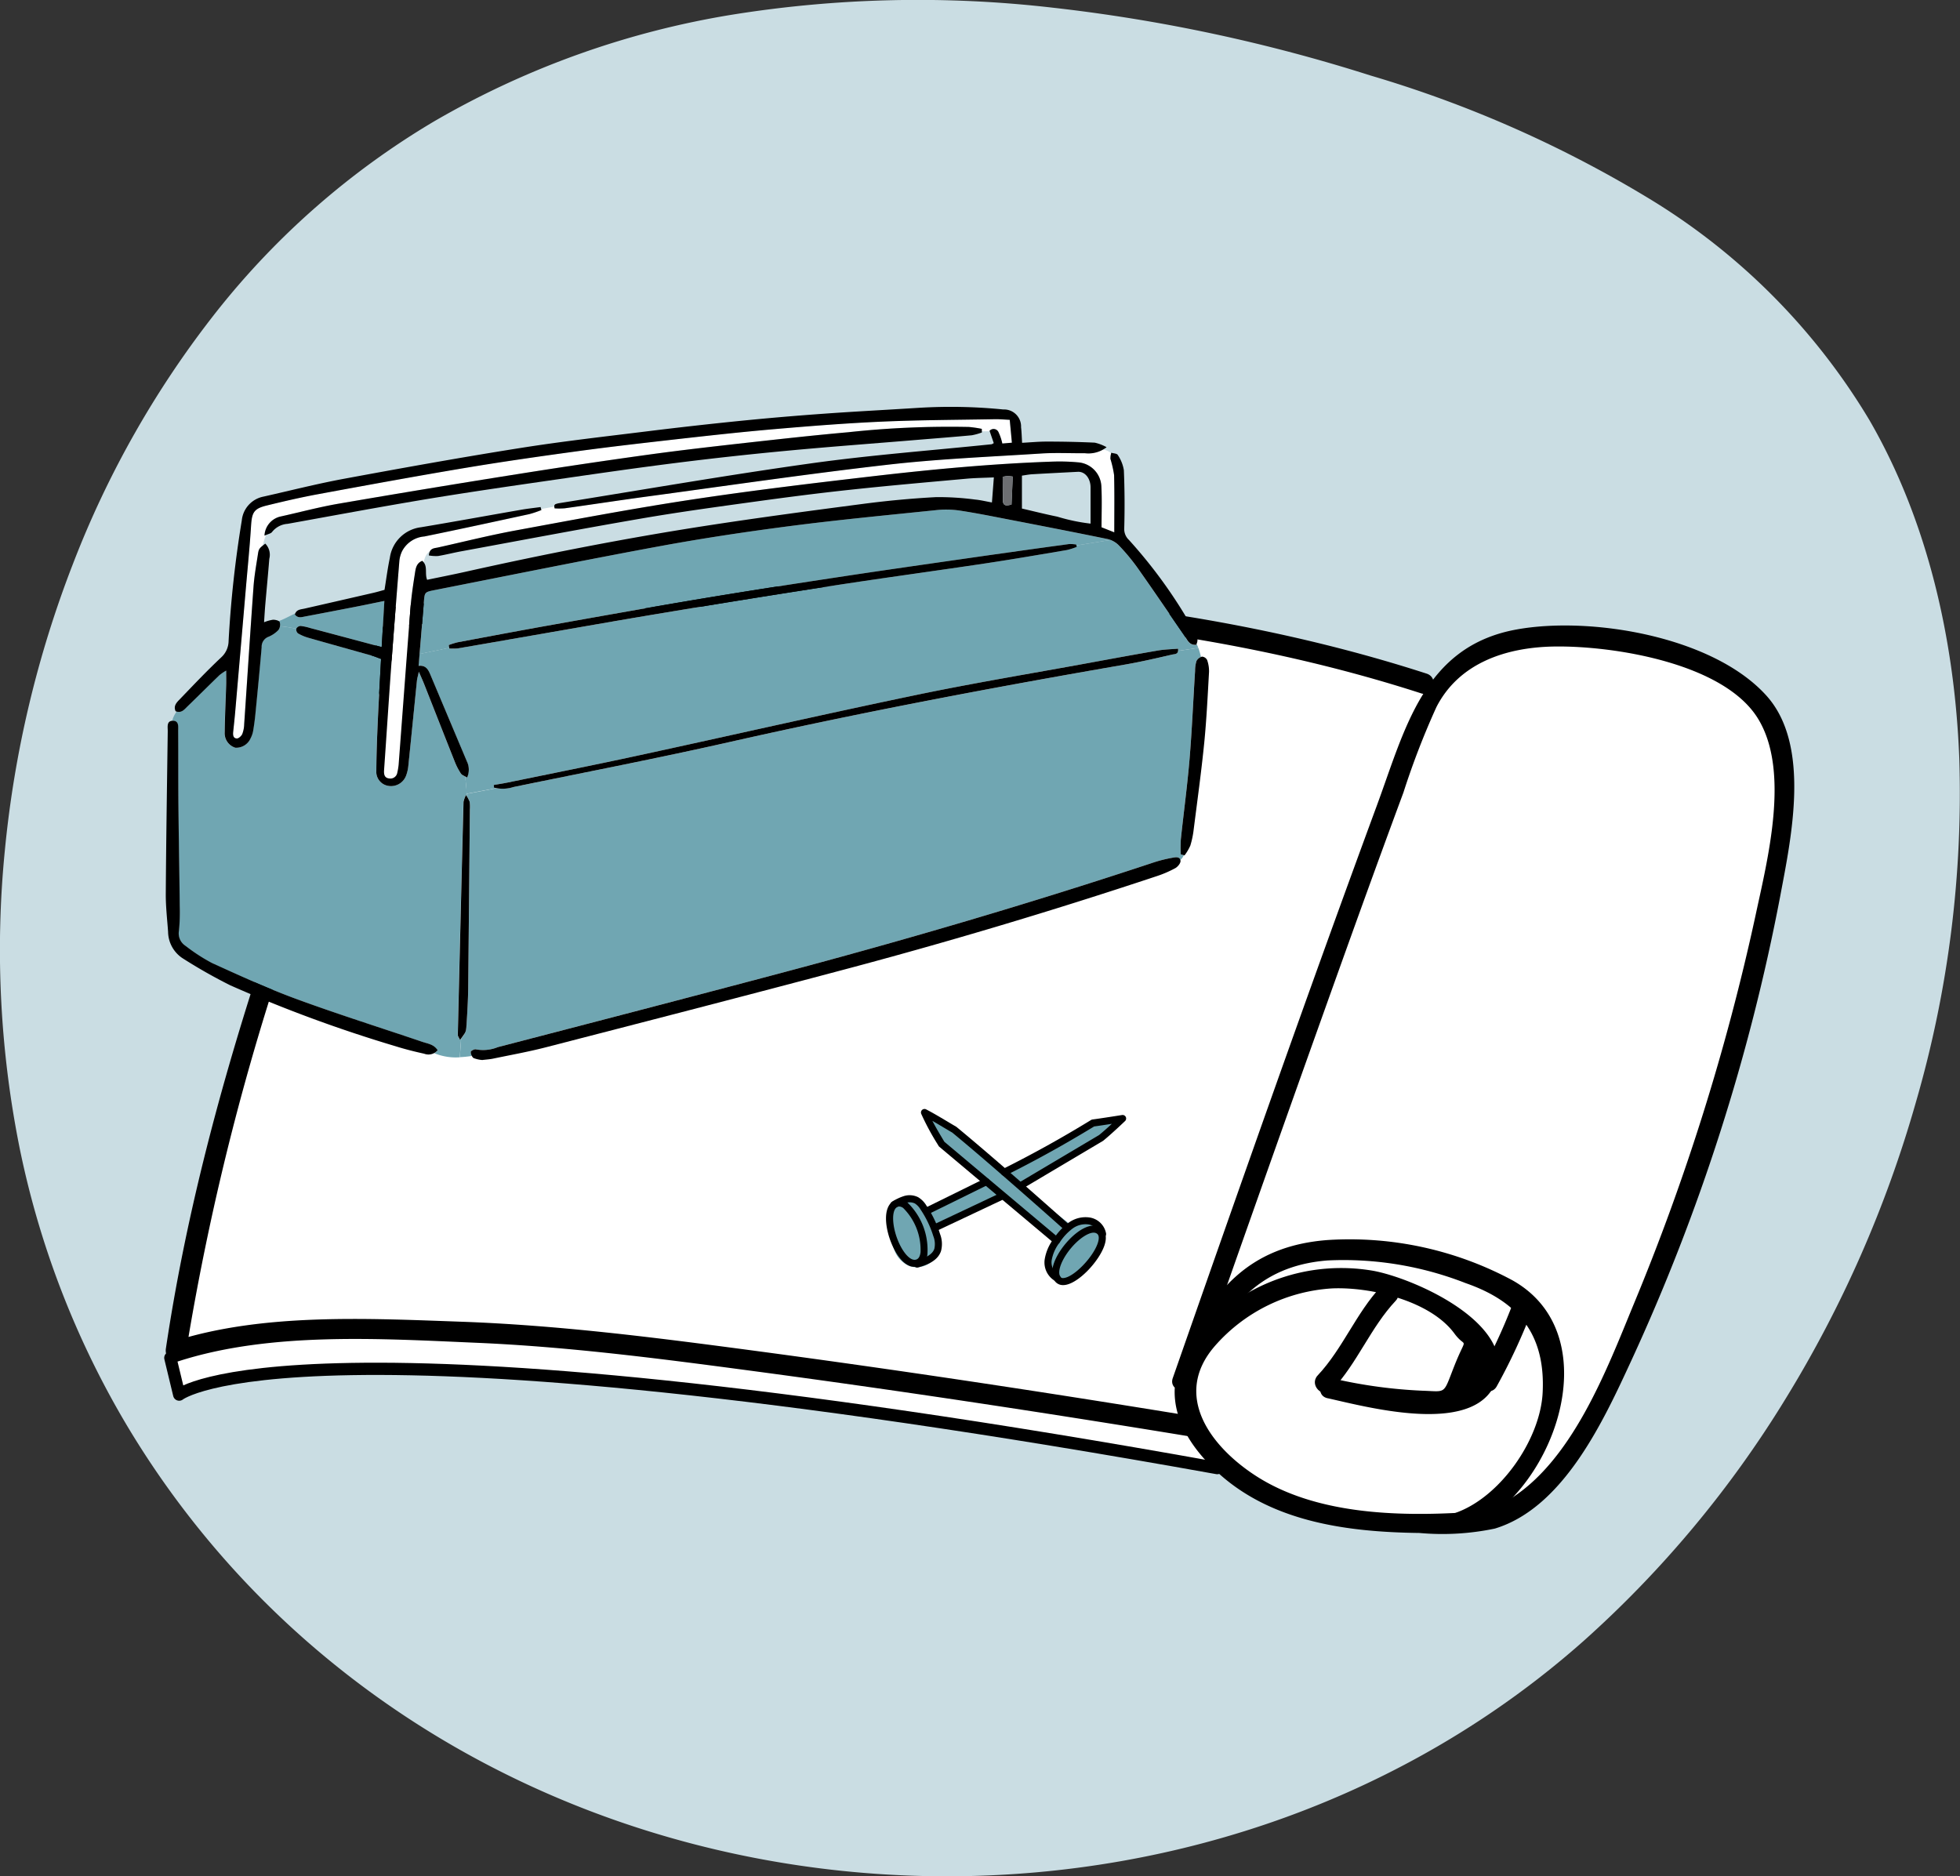
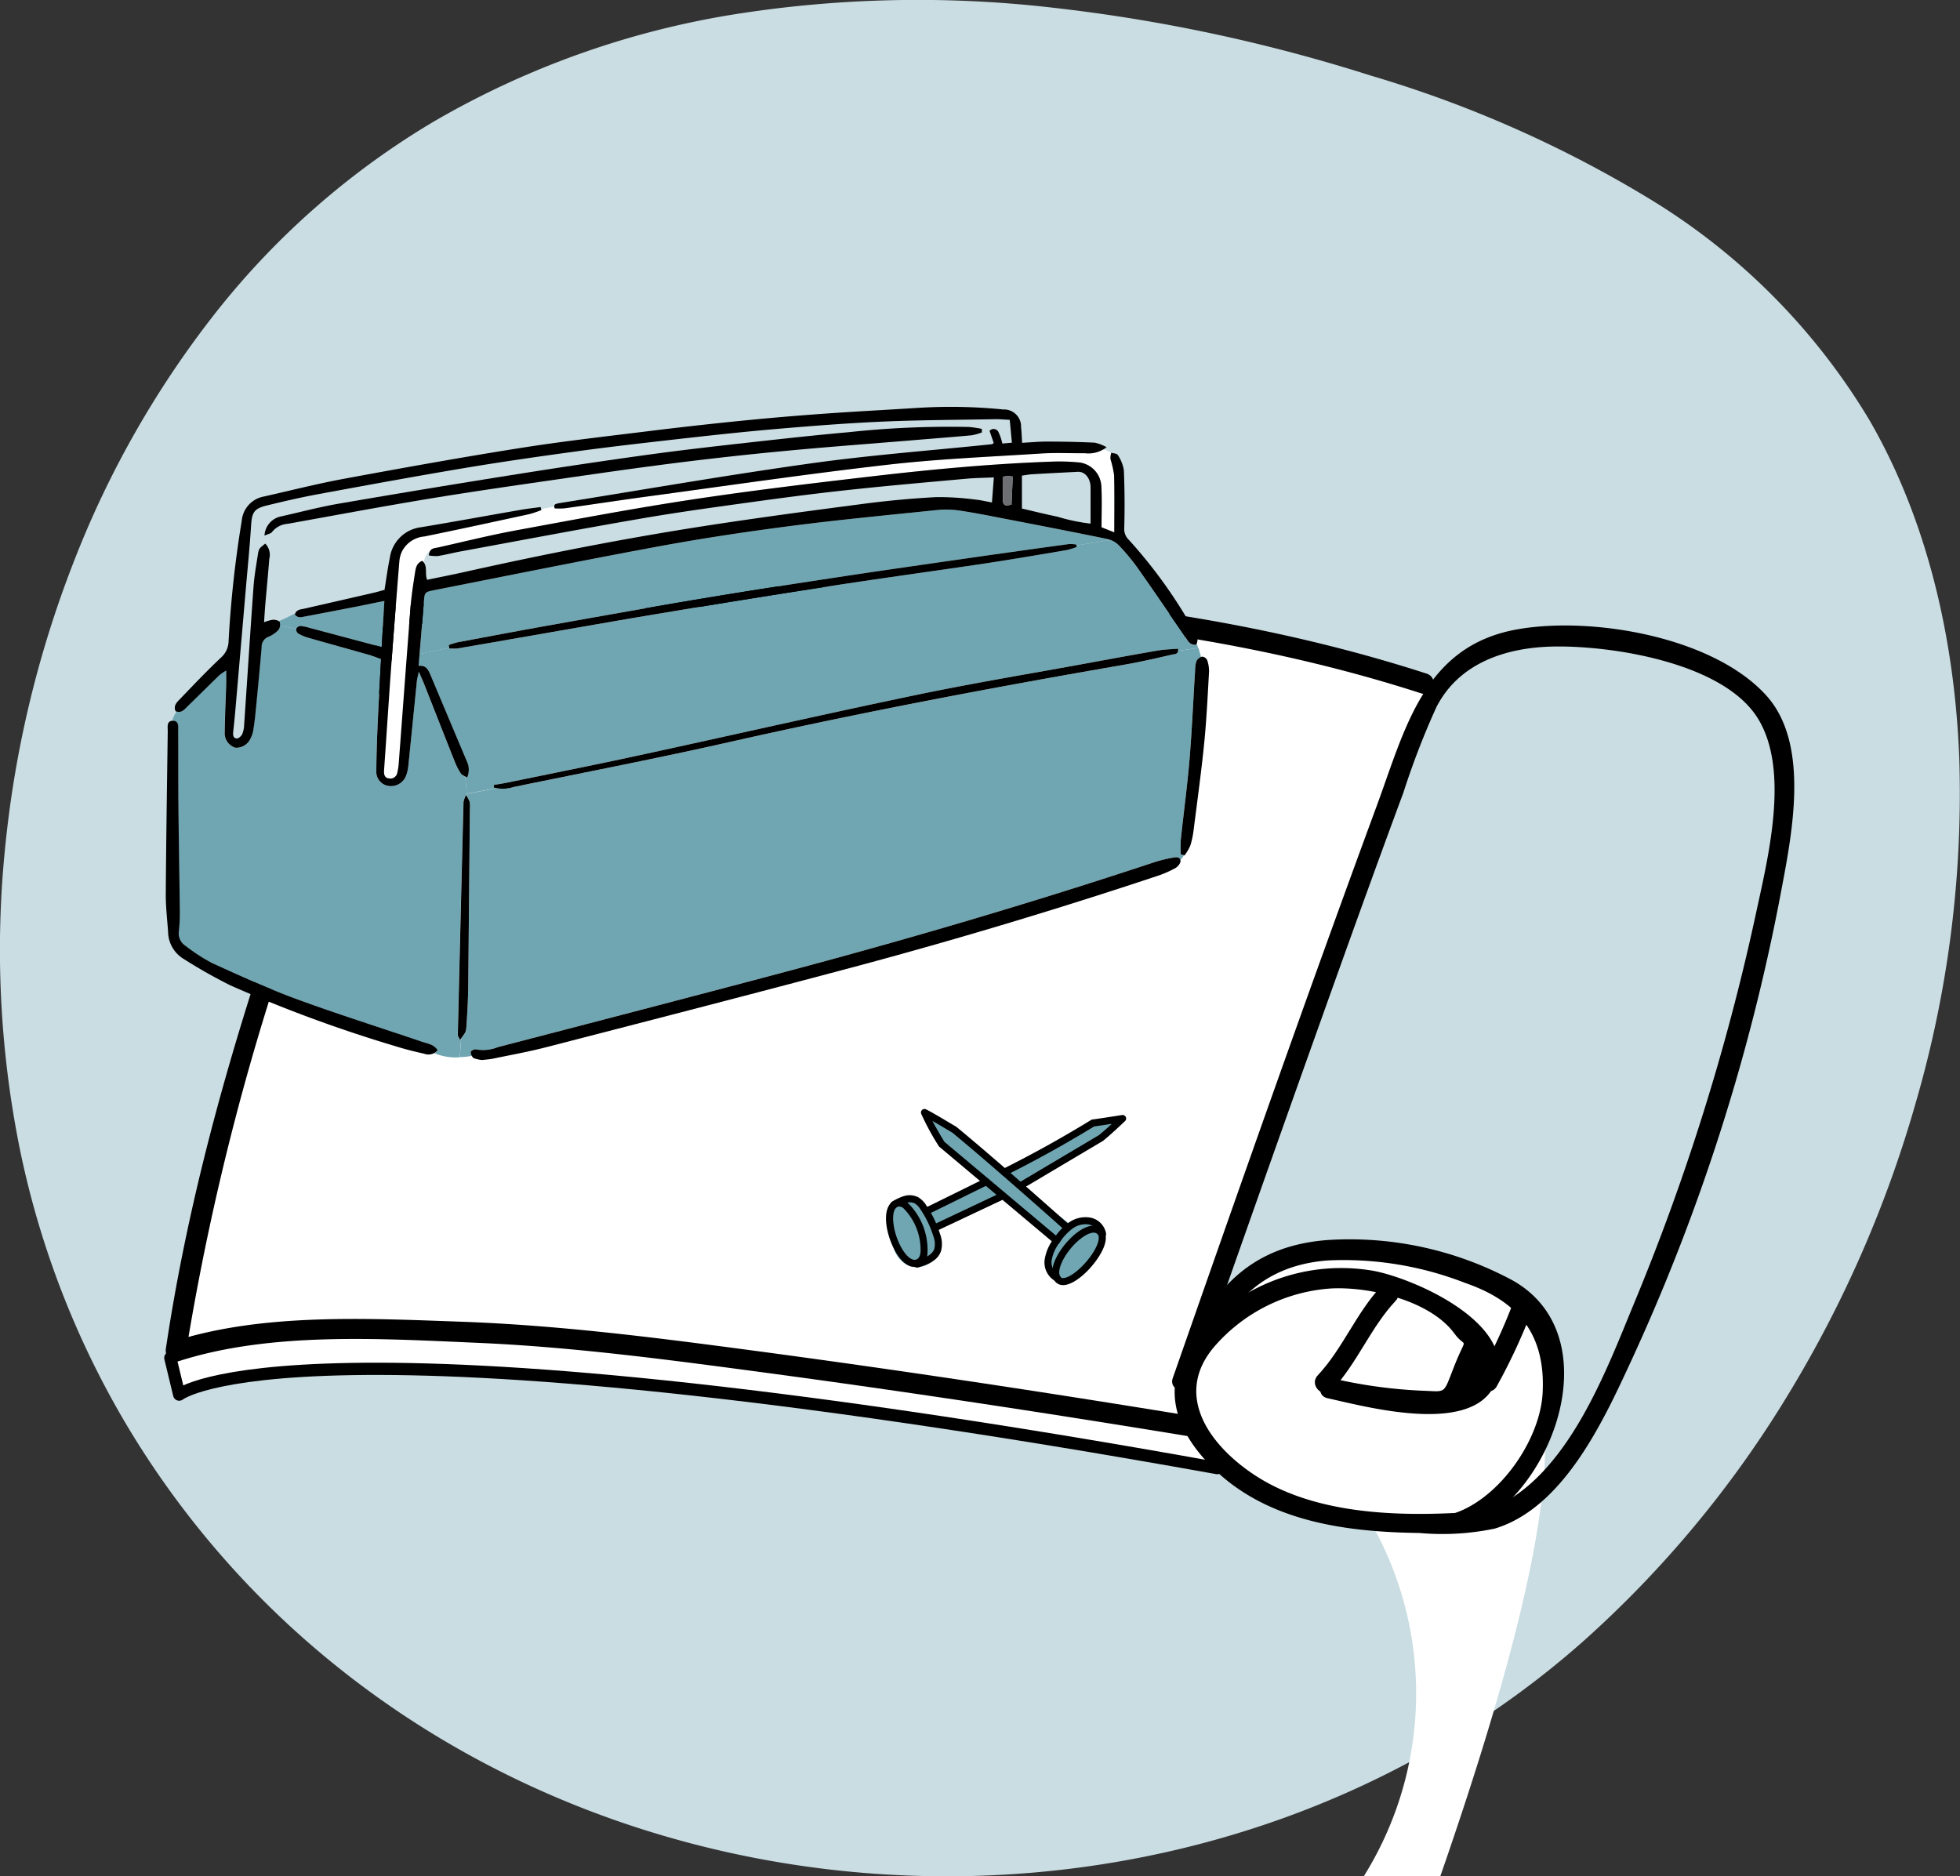
<svg xmlns="http://www.w3.org/2000/svg" width="160.006" height="153.183" viewBox="0 0 160.006 153.183">
  <rect x="0" y="0" width="160.006" height="153.183" fill="#333333" stroke="none" />
  <g id="step-photo-1" transform="translate(-60.238 -8026)">
    <g id="Group_89712" data-name="Group 89712" transform="translate(-181.317 7849.943)">
      <g id="Group_89671" data-name="Group 89671" transform="translate(241.555 176.057)">
        <path id="Path_259306" data-name="Path 259306" d="M401.5,237.931c-.378-9.675-2.594-19.388-7.334-27.576a52.9,52.9,0,0,0-17.778-17.96,96.312,96.312,0,0,0-22.944-10.171,135.293,135.293,0,0,0-25.968-5.542,95.858,95.858,0,0,0-26.047.557,71.113,71.113,0,0,0-24.455,8.738,64.756,64.756,0,0,0-17.7,15.466A79.177,79.177,0,0,0,247.507,222.1a87.929,87.929,0,0,0-5.562,23.447,82.2,82.2,0,0,0,1.246,24.4,72.727,72.727,0,0,0,8.769,22.56A73.557,73.557,0,0,0,267.1,310.481c29.147,25.066,74.872,25.1,103.711-.436A88.256,88.256,0,0,0,387.3,290.29a96.782,96.782,0,0,0,10.661-24.25A90.334,90.334,0,0,0,401.5,237.931Z" transform="translate(-241.555 -176.057)" fill="#cadde3" />
      </g>
    </g>
    <path id="Path_263039" data-name="Path 263039" d="M6817.143-9682.143l.723,3s9.255-7.571,84.745,6c.145-.144.723-.857.723-.857l-2.169-2.571-47.145-8.143h-33.55Z" transform="translate(-6743 17819)" fill="#fff" stroke="#000" stroke-linecap="round" stroke-linejoin="round" stroke-width="1" />
    <g id="Group_89721" data-name="Group 89721" transform="translate(-1344.789 7121.052)">
      <path id="Path_259373" data-name="Path 259373" d="M1813.627,1227.9a1.031,1.031,0,0,0,.079-.118,14.632,14.632,0,0,1,11.409-6.606,14.186,14.186,0,0,1,4.669.567l-.071.693c-1.724,1.748-3.457,5.527-5.181,7.276l.433.465a38.84,38.84,0,0,0,8.252,1.055,6.776,6.776,0,0,0,3.126-.488,3.027,3.027,0,0,0,1.315-1.236l.181.079a44.051,44.051,0,0,0,2.787-5.992l.37-.378c1.528,1.52,1.732,3.559,2.1,6.559.528,4.165-4.276,10.457-7.677,11.37-4.228.039-8.527.063-12.583-1.142-3.74-1.1-7.3-3.441-9.087-6.866a8.859,8.859,0,0,1-.417-.874,4.882,4.882,0,0,1-.425-2.7.123.123,0,0,1,.008-.031c.039-.1.157-.441.354-.992A6.335,6.335,0,0,1,1813.627,1227.9Z" transform="translate(-311.342 -211.879)" fill="#fff" />
      <path id="Path_259374" data-name="Path 259374" d="M1881.723,1230.386a2.1,2.1,0,0,1-.244,1.307,3.027,3.027,0,0,1-1.315,1.236,6.776,6.776,0,0,1-3.126.488,38.84,38.84,0,0,1-8.252-1.055l-.433-.465c1.724-1.748,3.457-5.528,5.181-7.276l.071-.693a14.7,14.7,0,0,1,7.331,4.913A3.363,3.363,0,0,1,1881.723,1230.386Z" transform="translate(-355.163 -214.069)" fill="#fff" />
      <path id="Path_259375" data-name="Path 259375" d="M1828.006,1212.433a14.632,14.632,0,0,0-11.409,6.606,1.042,1.042,0,0,1-.079.118c1.165-2.669,2.5-5.41,4.874-7.079,2.724-1.921,6.283-2.047,9.614-1.976,2.654.055,7.961,1.764,10.4,2.8a7.484,7.484,0,0,1,2.48,1.575l-.37.378a44.043,44.043,0,0,1-2.787,5.992l-.181-.079a2.1,2.1,0,0,0,.244-1.307,3.364,3.364,0,0,0-.787-1.543,14.7,14.7,0,0,0-7.331-4.913A14.183,14.183,0,0,0,1828.006,1212.433Z" transform="translate(-314.233 -203.14)" fill="#fff" />
      <path id="Path_259376" data-name="Path 259376" d="M1505.228,1024.52s-40.464-6.63-55.472-7.5-24.394.4-27.331,1.4c2.992-20.724,10.59-40.464,18.142-59.992,0,0,48.519-6.15,83.756,5.464l.787.622a9.168,9.168,0,0,0-.787,1.543c-3.937,9.842-17.008,47.079-19.339,53.74a4.034,4.034,0,0,0-.354.992.123.123,0,0,0-.008.032,4.883,4.883,0,0,0,.425,2.7,8.888,8.888,0,0,0,.417.874Z" transform="translate(-3.053 -3.14)" fill="#fff" />
-       <path id="Path_259377" data-name="Path 259377" d="M1814.834,1031.932c2.331-6.661,15.4-43.9,19.339-53.74a9.15,9.15,0,0,1,.787-1.543c5.512-8.638,23.213-2.78,26.575.953,3.543,3.937,2.362,15.748-6.3,40.945-9.063,26.378-15.173,25.969-18.252,25.992,3.4-.913,8.2-7.2,7.677-11.37-.37-3-.575-5.039-2.1-6.559a7.482,7.482,0,0,0-2.48-1.575c-2.441-1.031-7.748-2.74-10.4-2.8-3.331-.071-6.89.055-9.614,1.976-2.378,1.669-3.709,4.41-4.874,7.079A6.335,6.335,0,0,0,1814.834,1031.932Z" transform="translate(-312.903 -15.277)" fill="#fff" />
+       <path id="Path_259377" data-name="Path 259377" d="M1814.834,1031.932a9.15,9.15,0,0,1,.787-1.543c5.512-8.638,23.213-2.78,26.575.953,3.543,3.937,2.362,15.748-6.3,40.945-9.063,26.378-15.173,25.969-18.252,25.992,3.4-.913,8.2-7.2,7.677-11.37-.37-3-.575-5.039-2.1-6.559a7.482,7.482,0,0,0-2.48-1.575c-2.441-1.031-7.748-2.74-10.4-2.8-3.331-.071-6.89.055-9.614,1.976-2.378,1.669-3.709,4.41-4.874,7.079A6.335,6.335,0,0,0,1814.834,1031.932Z" transform="translate(-312.903 -15.277)" fill="#fff" />
      <g id="Group_89716" data-name="Group 89716" transform="translate(1418.558 952.822)">
        <path id="Path_259378" data-name="Path 259378" d="M1502.4,1020.574c-12.05-1.972-24.129-3.8-36.233-5.411-7.815-1.039-15.649-2.033-23.534-2.311-7.526-.265-16.181-.732-23.477,1.62l1.028,1.028a206.823,206.823,0,0,1,9.757-37.57c2.18-6.245,4.528-12.428,6.9-18.6,1.047-2.72-.089-3.142,2.548-3.423a260.092,260.092,0,0,1,45.409-.839c12.268.851,24.523,2.693,36.248,6.487,1.026.332,1.465-1.281.444-1.612-17.6-5.694-36.427-7.183-54.831-7.12a240.937,240.937,0,0,0-29.148,1.624.894.894,0,0,0-.806.614c-7.541,19.519-15.036,39.195-18.137,59.994-.087.584.359,1.244,1.028,1.028,7.541-2.431,16.583-1.842,24.357-1.508,7.438.319,14.836,1.277,22.21,2.259,11.955,1.592,23.886,3.4,35.789,5.351,1.052.172,1.505-1.438.444-1.612Z" transform="translate(-1418.558 -952.822)" />
      </g>
      <g id="Group_89717" data-name="Group 89717" transform="translate(1500.714 956.015)">
        <path id="Path_259379" data-name="Path 259379" d="M1821.737,1031.083c3.318.732,12.581,3.28,13.878-1.758,1.161-4.51-6.844-8.028-10.136-8.642a15.344,15.344,0,0,0-14.1,4.932c-3.355,3.807-2.518,7.709,1.02,11.181,4.463,4.378,10.866,5.214,16.84,5.29a20.879,20.879,0,0,0,6.159-.359c5.656-1.712,8.927-8.93,11.156-13.749a163.747,163.747,0,0,0,12.142-37.895c.886-4.729,2.531-12.306-1.135-16.364-4.366-4.834-14.347-6.5-20.408-5.391-7.549,1.375-9.079,8.106-11.389,14.372-5.722,15.518-11.2,31.13-16.66,46.741-.356,1.018,1.259,1.455,1.612.445q5.029-14.375,10.147-28.719c2.326-6.517,4.659-13.031,7.066-19.518a64.222,64.222,0,0,1,2.7-6.994c1.868-3.64,5.748-4.878,9.61-4.94,4.76-.076,13.82,1.325,16.629,5.868,2.676,4.327.757,11.634-.2,16.136a184.75,184.75,0,0,1-9.956,31.741c-2.181,5.295-5.04,12.909-10.319,16a7.34,7.34,0,0,1-3.475.951c-5.574.334-12.192.132-17.016-2.978-3.71-2.392-6.872-6.6-3.343-10.632a13.826,13.826,0,0,1,9.555-4.682c3.086-.133,7.991.977,9.981,3.683.991,1.347,1.045-.027-.034,2.716-.9,2.29-.6,2.017-2.54,1.955a39.941,39.941,0,0,1-7.339-1c-1.048-.231-1.5,1.38-.444,1.612Z" transform="translate(-1809.051 -968)" />
      </g>
      <g id="Group_89718" data-name="Group 89718" transform="translate(1512.365 1009.704)">
        <path id="Path_259380" data-name="Path 259380" d="M1865.842,1231.9c2.053-2.185,3.136-5.094,5.184-7.274.736-.784-.443-1.968-1.182-1.182-2.053,2.185-3.136,5.094-5.184,7.274-.736.784.443,1.968,1.182,1.182Z" transform="translate(-1864.427 -1223.185)" />
      </g>
      <g id="Group_89719" data-name="Group 89719" transform="translate(1501.284 1006.112)">
        <path id="Path_259381" data-name="Path 259381" d="M1813.282,1216.889c2.176-4.942,4.759-8.58,10.6-9.037a27.312,27.312,0,0,1,11.265,1.849c4.322,1.5,6.53,4.2,6.29,8.945-.193,3.825-3.451,8.526-7.107,9.812-1.008.354-.574,1.97.444,1.612,7.395-2.6,12.375-16.015,4.193-20.6a28.07,28.07,0,0,0-15.085-3.285c-6.471.49-9.56,4.22-12.045,9.866-.429.976,1.01,1.827,1.443.844Z" transform="translate(-1811.759 -1206.112)" />
      </g>
      <g id="Group_89720" data-name="Group 89720" transform="translate(1525.66 1010.928)">
        <path id="Path_259382" data-name="Path 259382" d="M1929.179,1236.2a47.956,47.956,0,0,0,2.876-6.186c.385-1.006-1.231-1.441-1.612-.444a44.9,44.9,0,0,1-2.707,5.787c-.523.941.92,1.785,1.443.844Z" transform="translate(-1927.623 -1229.003)" />
      </g>
    </g>
    <g id="Group_89731" data-name="Group 89731" transform="translate(-2218.962 4283.435)">
      <g id="Group_89722" data-name="Group 89722" transform="translate(2351.808 3833.66)">
        <path id="Path_259383" data-name="Path 259383" d="M2357.826,3847.113c-.563-.6-1.3-1.25-2.1-1.034a1.528,1.528,0,0,0-.987,1.1,4.074,4.074,0,0,0-.043,1.532,5.719,5.719,0,0,0,.394,1.738,2.226,2.226,0,0,0,1.232,1.229,1.912,1.912,0,0,0,2.159-.812,2.387,2.387,0,0,0,.018-2.373l5.361-2.39s4.229,3.214,4.446,3.4a2.231,2.231,0,0,0-.653,2.554,1.35,1.35,0,0,0,1.112.887,1.715,1.715,0,0,0,.948-.354,8.187,8.187,0,0,0,1.58-1.355,3.363,3.363,0,0,0,.85-1.445,1.569,1.569,0,0,0-.435-1.55,2.476,2.476,0,0,0-2.344-.028,42.907,42.907,0,0,1-3.765-3.2,57.091,57.091,0,0,0,7.245-4.356s.8-.98.564-.867l-2.183.036-6.866,4.1-4.087-3.254-2.3-1.27.913,2.381,3.612,2.977Z" transform="translate(-2354.65 -3839.394)" fill="#70a6b2" />
      </g>
      <g id="Group_89723" data-name="Group 89723" transform="translate(2351.533 3840.49)">
        <path id="Path_259384" data-name="Path 259384" d="M2353.858,3922.369c-.644,0-1.3-.617-1.8-1.727-.628-1.4-.81-3.15.091-3.655h0a1.014,1.014,0,0,1,1.1.1,5.361,5.361,0,0,1,1.666,4.166,1.155,1.155,0,0,1-.722,1.061A1.03,1.03,0,0,1,2353.858,3922.369Zm-1.248-4.928a.35.35,0,0,0-.177.049h0c-.485.271-.413,1.661.152,2.916.36.8.941,1.53,1.423,1.362.184-.064.3-.263.341-.591a4.82,4.82,0,0,0-1.417-3.615A.584.584,0,0,0,2352.61,3917.44Zm-.317-.2h0Z" transform="translate(-2351.533 -3916.866)" />
      </g>
      <g id="Group_89724" data-name="Group 89724" transform="translate(2351.873 3840.147)">
        <path id="Path_259385" data-name="Path 259385" d="M2357.581,3918.878a.288.288,0,0,1-.081-.564c.667-.2,1.309-.45,1.487-.97a1.743,1.743,0,0,0-.084-1.039,8.247,8.247,0,0,0-1.042-2.171,1.466,1.466,0,0,0-.466-.493,1.016,1.016,0,0,0-.75-.04,3.619,3.619,0,0,0-.824.4.288.288,0,0,1-.295-.494,4.057,4.057,0,0,1,.961-.462,1.569,1.569,0,0,1,1.184.089,2,2,0,0,1,.666.676,8.814,8.814,0,0,1,1.115,2.322,2.243,2.243,0,0,1,.079,1.4c-.263.767-1.053,1.1-1.869,1.335A.278.278,0,0,1,2357.581,3918.878Z" transform="translate(-2355.385 -3912.973)" />
      </g>
      <g id="Group_89725" data-name="Group 89725" transform="translate(2354.65 3838.762)">
        <path id="Path_259386" data-name="Path 259386" d="M2387.17,3900.183a.288.288,0,0,1-.127-.546l4.761-2.344a.288.288,0,1,1,.254.516l-4.761,2.344A.288.288,0,0,1,2387.17,3900.183Z" transform="translate(-2386.882 -3897.263)" />
      </g>
      <g id="Group_89726" data-name="Group 89726" transform="translate(2355.378 3839.936)">
        <path id="Path_259387" data-name="Path 259387" d="M2395.423,3913.669a.288.288,0,0,1-.123-.548l5.326-2.514a.288.288,0,0,1,.246.52l-5.326,2.514A.286.286,0,0,1,2395.423,3913.669Z" transform="translate(-2395.135 -3910.58)" />
      </g>
      <g id="Group_89727" data-name="Group 89727" transform="translate(2354.385 3833.105)">
        <path id="Path_259388" data-name="Path 259388" d="M2394.95,3844.142a.286.286,0,0,1-.185-.067l-9.384-7.886a.3.3,0,0,1-.062-.073l-.073-.122a20.626,20.626,0,0,1-1.34-2.487.288.288,0,0,1,.4-.369c.58.3,1.076.6,1.651.94.241.144.5.3.79.468a.27.27,0,0,1,.038.026c2.666,2.191,7.016,6.029,9.167,7.952a.288.288,0,1,1-.384.429c-2.142-1.915-6.47-5.734-9.13-7.921-.284-.166-.538-.317-.774-.458-.306-.183-.579-.345-.85-.5.278.537.588,1.055.929,1.625l.048.081,9.347,7.855a.288.288,0,0,1-.186.508Z" transform="translate(-2383.883 -3833.106)" />
      </g>
      <g id="Group_89728" data-name="Group 89728" transform="translate(2365.097 3842.625)">
        <path id="Path_259389" data-name="Path 259389" d="M2506.269,3945.932a.82.82,0,0,1-.756-.451h0c-.557-1.038.7-2.917,1.854-3.807.848-.656,1.61-.779,2.091-.334.225.208.438.615.175,1.376-.449,1.3-2.15,3.123-3.276,3.213C2506.327,3945.93,2506.3,3945.932,2506.269,3945.932Zm-.25-.722a.26.26,0,0,0,.292.145c.813-.065,2.372-1.65,2.778-2.827.073-.21.167-.59-.021-.765-.37-.342-1.125.194-1.348.366-1.151.891-2.025,2.475-1.7,3.081Z" transform="translate(-2505.377 -3941.076)" />
      </g>
      <g id="Group_89729" data-name="Group 89729" transform="translate(2364.476 3841.933)">
        <path id="Path_259390" data-name="Path 259390" d="M2499.364,3938.5a.289.289,0,0,1-.12-.026,1.745,1.745,0,0,1-.9-1.791,3.8,3.8,0,0,1,.773-1.742,4.9,4.9,0,0,1,1.174-1.247,2.342,2.342,0,0,1,1.75-.427,1.614,1.614,0,0,1,1.315,1.306.288.288,0,0,1-.571.078,1.046,1.046,0,0,0-.854-.819,1.776,1.776,0,0,0-1.313.335,4.4,4.4,0,0,0-1.031,1.106,3.291,3.291,0,0,0-.671,1.471,1.193,1.193,0,0,0,.565,1.206.288.288,0,0,1-.12.549Z" transform="translate(-2498.336 -3933.234)" />
      </g>
      <g id="Group_89730" data-name="Group 89730" transform="translate(2360.914 3833.597)">
        <path id="Path_259391" data-name="Path 259391" d="M2459.551,3844.725a.288.288,0,0,1-.147-.535l6.536-3.88c.3-.247.7-.6,1.04-.915-.51.08-1.107.169-1.445.214-2.417,1.472-4.7,2.739-7.191,3.986a.288.288,0,1,1-.258-.514c2.491-1.249,4.78-2.518,7.2-4a.3.3,0,0,1,.114-.04c.6-.076,2.4-.361,2.414-.364a.288.288,0,0,1,.244.492c-.045.043-1.114,1.063-1.775,1.6a.324.324,0,0,1-.034.024l-6.554,3.891A.286.286,0,0,1,2459.551,3844.725Z" transform="translate(-2457.927 -3838.678)" />
      </g>
    </g>
    <g id="Group_89767" data-name="Group 89767" transform="translate(-118.964 8050.388)">
      <path id="Path_259453" data-name="Path 259453" d="M267.678,13.316c-4.172.269-8.359.438-12.51.913-6.605.757-13.187,1.724-19.778,2.615-2.205.3-4.406.638-6.61.945a5.817,5.817,0,0,1-.827.006c-.01-.064-.018-.106-.023-.136l-1.078.194.023.086a8.653,8.653,0,0,1-.973.33c-2.86.62-5.719,1.242-8.585,1.828a2.254,2.254,0,0,0-1.817,1.207,2.379,2.379,0,0,0-.218.776q-.343,4.244-.658,8.49c-.207,2.863-.389,5.727-.591,8.59-.024.343.02.646.407.69a.57.57,0,0,0,.673-.479,4.939,4.939,0,0,0,.106-.631c.325-4.292.638-8.585.975-12.876.072-.911.21-1.819.352-2.723.062-.4.1-.852.6-1.055a.787.787,0,0,1,.116.121c.089-.383.225-.756.5-.878.139-.285.428-.283.669-.336,2.112-.471,4.214-1,6.341-1.392,4.8-.886,9.592-1.795,14.414-2.524,4.945-.748,9.915-1.34,14.883-1.916,4.851-.562,9.715-1.017,14.6-1.181a16.428,16.428,0,0,1,2.009.061,2.055,2.055,0,0,1,1.91,1.975c.057,1.094.013,2.193.013,3.328l1.04.412c0-1.631.023-3.153-.015-4.673a8.746,8.746,0,0,0-.3-1.324,1.351,1.351,0,0,1,.064-.462,1.236,1.236,0,0,0-.664-.3,2.661,2.661,0,0,1-1.481.292C270.06,13.3,268.865,13.24,267.678,13.316Z" transform="translate(-3.478 -0.683)" fill="#fff" />
-       <path id="Path_259454" data-name="Path 259454" d="M262.7,10.08c-.443-.02-.832-.059-1.22-.051-3.082.056-6.167.064-9.247.2-2.927.13-5.85.362-8.77.614-2.706.233-5.406.534-8.1.837-2.638.3-5.275.6-7.906.957-3.052.416-6.1.85-9.141,1.358-4.03.674-8.05,1.412-12.068,2.154-1.408.259-2.806.584-4.2.925-1.061.259-1.215.566-1.284,1.678-.108,1.705-.279,3.405-.425,5.108q-.432,5.019-.866,10.037c-.047.546-.108,1.093-.165,1.638-.028.259-.016.546.295.559.148.006.372-.2.444-.361a2.38,2.38,0,0,0,.156-.8c.256-3.744.493-7.491.763-11.234.064-.881.221-1.756.357-2.63a.862.862,0,0,1,.4-.722,7.023,7.023,0,0,1,.266-.868c-.042.017-.085.034-.13.055a1.678,1.678,0,0,1,1.331-1.564c1.577-.35,3.141-.771,4.73-1.044q7.346-1.264,14.707-2.43,5.24-.833,10.5-1.562c2.749-.379,5.508-.691,8.265-1,2.7-.3,5.4-.6,8.1-.839a76.916,76.916,0,0,1,9.874-.432,9.614,9.614,0,0,1,1.051.155l.008.2h.64l-.013-.036a.438.438,0,0,1,.737.119,4.315,4.315,0,0,1,.306.915l.781-.067C262.82,11.3,262.766,10.734,262.7,10.08Z" transform="translate(-1.073 -0.197)" fill="#fff" />
      <path id="Path_259455" data-name="Path 259455" d="M281.717,32.351l-1.654.244c-.037.284-.315.263-.47.3-1.247.287-2.495.578-3.754.8-10.845,1.877-21.655,3.915-32.394,6.343-5.856,1.324-11.753,2.462-17.635,3.673a3.339,3.339,0,0,1-1.413.1l-2.41.454c0,.072,0,.144.006.215a1.553,1.553,0,0,1,.237.431,3.188,3.188,0,0,1,.018.639q-.065,7.278-.136,14.555c-.012,1.007-.073,2.013-.136,3.018a1.435,1.435,0,0,1-.438,1.1l-.11,1.542a9.026,9.026,0,0,0,.973-.1.969.969,0,0,1-.08-.346c0-.064.3-.228.419-.192a3.173,3.173,0,0,0,1.789-.183c7.694-2,15.39-4,23.074-6.04,10.277-2.729,20.477-5.724,30.572-9.073a11.352,11.352,0,0,1,1.416-.346c.243-.047.581-.1.654.185a1.018,1.018,0,0,0,.285-.394l-.252-.077a11.689,11.689,0,0,1,.006-1.211c.231-2.183.529-4.361.712-6.548.2-2.4.3-4.809.453-7.215a2.644,2.644,0,0,1,.114-.807.69.69,0,0,1,.366-.326A5.012,5.012,0,0,0,281.717,32.351Z" transform="translate(-4.687 -3.844)" fill="#70a6b2" />
      <path id="Path_259456" data-name="Path 259456" d="M223.56,42.036l-.02-.215c.371-.064.744-.12,1.112-.195,3.522-.725,7.05-1.426,10.564-2.186,7.6-1.644,15.171-3.377,22.778-4.961,4.743-.989,9.528-1.776,14.294-2.651,1.829-.336,3.657-.674,5.489-.987.535-.091,1.083-.1,1.623-.147a.641.641,0,0,1,0,.182l1.654-.244c-.042-.113-.087-.224-.139-.333a.77.77,0,0,1-.038.081c-.564.055-.716-.393-.946-.726-1.284-1.857-2.549-3.728-3.853-5.571a16.384,16.384,0,0,0-1.524-1.827,1.878,1.878,0,0,0-.674-.436l-2.778.45.023.116a5.673,5.673,0,0,1-.8.255c-2.224.375-4.447.76-6.677,1.094-4.07.61-8.15,1.16-12.217,1.785q-7.049,1.084-14.084,2.261c-3.729.617-7.451,1.281-11.174,1.925-1.862.322-3.723.652-5.586.967a4.223,4.223,0,0,1-.683.005l-.009-.052-2.425.5q-.04.478-.08.964c.584-.067.783.3.955.708q1.491,3.544,2.984,7.086a1.544,1.544,0,0,1,.021,1.324c-.054-.033-.11-.064-.166-.091a9.806,9.806,0,0,1,.136,1.422l2.41-.454A1.585,1.585,0,0,1,223.56,42.036Z" transform="translate(-4.029 -2.123)" fill="#70a6b2" />
      <path id="Path_259457" data-name="Path 259457" d="M219.88,29.914a6.183,6.183,0,0,1,.73-.228c2.605-.488,5.21-.98,7.819-1.444,4.02-.716,8.04-1.437,12.068-2.11,3.7-.617,7.4-1.191,11.108-1.753,3.586-.545,7.177-1.055,10.768-1.571q4.072-.585,8.151-1.14a2.761,2.761,0,0,1,.583.041l.016.075,2.778-.45a1.708,1.708,0,0,0-.251-.074c-2.657-.546-5.321-1.063-7.985-1.578-1.377-.266-2.753-.546-4.139-.753a7.7,7.7,0,0,0-1.918-.023c-3.946.407-7.9.781-11.829,1.29-3.568.462-7.131.995-10.668,1.647-6.146,1.133-12.27,2.38-18.4,3.587-.812.16-.8.181-.865,1-.111,1.391-.228,2.784-.348,4.217l2.425-.5Z" transform="translate(-4.044 -1.64)" fill="#70a6b2" />
      <path id="Path_259458" data-name="Path 259458" d="M217.268,42.493a.874.874,0,0,1-.344-.24,5.158,5.158,0,0,1-.5-.97c-.835-2.1-1.657-4.2-2.486-6.3-.11-.279-.236-.552-.443-1.036-.083.379-.139.554-.156.733-.235,2.308-.461,4.618-.7,6.925a3.118,3.118,0,0,1-.177.8,1.314,1.314,0,0,1-1.538.846,1.163,1.163,0,0,1-.9-1.226c.008-1.313.057-2.625.115-3.937.076-1.707.177-3.412.272-5.184-.259-.094-.5-.2-.755-.27-1.73-.49-3.465-.969-5.194-1.463a3.62,3.62,0,0,1-.834-.356.423.423,0,0,1-.14-.368,9.827,9.827,0,0,0-1.339-.214.588.588,0,0,1-.122.308,2.375,2.375,0,0,1-.824.563.862.862,0,0,0-.55.849c-.156,1.825-.334,3.648-.512,5.471q-.067.684-.183,1.361a2.081,2.081,0,0,1-.207.6,1.287,1.287,0,0,1-1.242.772,1.231,1.231,0,0,1-.871-1.252c.012-1.282.079-2.564.119-3.845.011-.364,0-.73,0-1.2a4.091,4.091,0,0,0-.543.368c-.878.848-1.743,1.711-2.62,2.562-.236.228-.454.53-.871.419a2.194,2.194,0,0,0-.364.75c.014,0,.028,0,.044,0,.521-.008.438.5.441.845.015,2.014,0,4.029.019,6.042.026,2.746.079,5.491.108,8.237a15.5,15.5,0,0,1-.064,2.011,1.213,1.213,0,0,0,.549,1.251,14.756,14.756,0,0,0,2.143,1.39c2.272,1.033,4.547,2.077,6.887,2.937,3.4,1.248,6.858,2.337,10.288,3.5.438.149.95.2,1.252.686a.89.89,0,0,1-.272.233,4.582,4.582,0,0,0,2.085.336l.11-1.542-.1.127c-.091-.2-.182-.306-.179-.409q.223-9.517.466-19.034a2.421,2.421,0,0,1,.2-.543c.023.041.046.077.068.111A10.435,10.435,0,0,0,217.268,42.493Z" transform="translate(-0.103 -3.497)" fill="#70a6b2" />
      <path id="Path_259459" data-name="Path 259459" d="M205.193,30.029a.429.429,0,0,1,.343-.224,4.3,4.3,0,0,1,.8.173c1.884.5,3.767,1.007,5.827,1.557.076-1.3.145-2.47.22-3.767-.884.18-1.649.341-2.417.49q-2.019.394-4.042.776c-.289.054-.6.168-.848-.161a.672.672,0,0,1,.034-.085c-.451.2-.9.466-1.354.625a.168.168,0,0,1,.074.079.734.734,0,0,1,.023.336,9.827,9.827,0,0,1,1.34.214Z" transform="translate(-1.8 -3.095)" fill="#70a6b2" />
      <path id="Path_259460" data-name="Path 259460" d="M212.418,29.174c.076-1.3.145-2.47.22-3.767-.884.18-1.649.341-2.417.49q-2.019.394-4.042.776c-.289.054-.6.168-.848-.161.12-.414.476-.408.79-.479q2.809-.64,5.616-1.287c.3-.069.587-.156.913-.244.141-.865.251-1.738.433-2.6a2.922,2.922,0,0,1,2.544-2.511c2.707-.452,5.406-.947,8.109-1.416.549-.1,1.1-.156,1.656-.233l.065.244a8.653,8.653,0,0,1-.973.33c-2.86.62-5.719,1.242-8.585,1.828a2.254,2.254,0,0,0-1.817,1.207,2.379,2.379,0,0,0-.218.776q-.343,4.244-.658,8.49c-.207,2.863-.389,5.727-.591,8.59-.024.343.02.646.407.69a.571.571,0,0,0,.673-.479,4.939,4.939,0,0,0,.106-.631c.325-4.292.638-8.585.975-12.876.072-.911.21-1.819.352-2.723.062-.4.1-.852.6-1.055.493.412.182,1,.4,1.549,1.035-.217,2.07-.419,3.1-.649,6.458-1.443,12.95-2.72,19.488-3.735,4.34-.674,8.695-1.252,13.049-1.821,1.965-.257,3.945-.441,5.924-.546a22.934,22.934,0,0,1,3.185.2c.42.037.834.142,1.363.236.051-.664.1-1.288.157-2.046-.788.036-1.505.042-2.217.106-3.161.286-6.324.56-9.479.9-2.579.275-5.151.607-7.72.961-3.142.434-6.288.859-9.412,1.4-4.9.842-9.781,1.772-14.668,2.67-.63.115-1.251.278-1.882.382a3.289,3.289,0,0,1-.747-.048c.05-.607.437-.581.746-.649,2.112-.471,4.214-1,6.341-1.392,4.8-.886,9.592-1.795,14.414-2.524,4.945-.748,9.915-1.34,14.883-1.916,4.851-.562,9.715-1.017,14.6-1.181a16.428,16.428,0,0,1,2.009.061,2.055,2.055,0,0,1,1.91,1.975c.057,1.094.013,2.193.013,3.328l1.04.412c0-1.631.023-3.153-.015-4.674a8.755,8.755,0,0,0-.3-1.324,1.586,1.586,0,0,1,.071-.5c.182.056.46.058.526.177a3.1,3.1,0,0,1,.5,1.247c.067,1.582.074,3.168.031,4.751a1.21,1.21,0,0,0,.386.946A40.02,40.02,0,0,1,278.66,27.7c.209.372.524.765.251,1.285-.564.055-.716-.393-.946-.726-1.284-1.857-2.549-3.728-3.853-5.571a16.378,16.378,0,0,0-1.524-1.827,1.879,1.879,0,0,0-.924-.51c-2.657-.546-5.321-1.063-7.985-1.578-1.377-.266-2.753-.546-4.139-.753A7.7,7.7,0,0,0,257.622,18c-3.946.407-7.9.781-11.829,1.29-3.568.462-7.131.995-10.668,1.647-6.146,1.133-12.27,2.38-18.4,3.587-.812.16-.8.181-.865,1-.136,1.7-.281,3.4-.428,5.181.584-.067.783.3.955.708q1.491,3.544,2.984,7.086a1.544,1.544,0,0,1,.021,1.324c-.2-.122-.412-.187-.51-.331a5.158,5.158,0,0,1-.5-.97c-.835-2.1-1.657-4.2-2.486-6.3-.11-.279-.236-.552-.443-1.036-.083.379-.139.554-.156.733-.235,2.308-.461,4.618-.7,6.925a3.118,3.118,0,0,1-.177.8,1.314,1.314,0,0,1-1.538.846,1.163,1.163,0,0,1-.9-1.226c.008-1.313.057-2.625.115-3.937.076-1.707.177-3.412.272-5.184-.259-.094-.5-.2-.755-.27-1.73-.49-3.465-.969-5.194-1.463a3.62,3.62,0,0,1-.834-.356.418.418,0,0,1-.137-.382.429.429,0,0,1,.343-.224,4.3,4.3,0,0,1,.8.173C208.475,28.119,210.358,28.623,212.418,29.174Zm52.268-11.31c1.047.243,1.96.474,2.882.66a15.352,15.352,0,0,0,2.721.571c0-1.016,0-1.955,0-2.895a2.131,2.131,0,0,0-.013-.274c-.086-.651-.507-1.088-1.028-1.061-1.245.064-2.49.127-3.735.2-.29.018-.579.078-.827.112Zm-1.57-2.589c0,.225,0,.431,0,.637,0,.422,0,.843.012,1.265.011.515.308.464.706.361.035-.778.069-1.516.1-2.284a3.494,3.494,0,0,0-.422-.044A3.087,3.087,0,0,0,263.117,15.274Z" transform="translate(-2.058 -0.734)" />
      <path id="Path_259461" data-name="Path 259461" d="M201,19.993a1.3,1.3,0,0,1,.33,1.238c-.1,1.247-.219,2.493-.328,3.74-.038.452-.065.905-.1,1.442a3.188,3.188,0,0,1,.739-.207c.187,0,.5.074.538.192a.745.745,0,0,1-.1.643,2.375,2.375,0,0,1-.824.563.862.862,0,0,0-.55.849c-.156,1.825-.334,3.648-.512,5.471q-.067.684-.183,1.361a2.081,2.081,0,0,1-.207.6,1.287,1.287,0,0,1-1.242.772,1.231,1.231,0,0,1-.871-1.252c.012-1.282.079-2.564.119-3.845.011-.364,0-.73,0-1.2a4.173,4.173,0,0,0-.543.368c-.878.848-1.743,1.711-2.62,2.562-.253.245-.486.574-.964.389-.21-.459.116-.748.376-1.017,1.1-1.144,2.195-2.3,3.349-3.385a1.839,1.839,0,0,0,.6-1.34,90.127,90.127,0,0,1,1.076-9.826,2.2,2.2,0,0,1,1.774-1.956c2.2-.494,4.389-1.053,6.605-1.462,4.767-.882,9.54-1.742,14.327-2.5,3.434-.546,6.892-.935,10.343-1.362q3.77-.467,7.55-.849,3.463-.348,6.934-.595c2.589-.187,5.181-.317,7.771-.482a43.007,43.007,0,0,1,6.862.137,1.39,1.39,0,0,1,1.451,1.451c.047.387.054.779.085,1.27.685-.036,1.346-.1,2.008-.1,1.309,0,2.618.027,3.925.088a3.62,3.62,0,0,1,.965.371,2.408,2.408,0,0,1-1.764.493c-1.191.008-2.385-.054-3.572.022-4.172.269-8.359.438-12.51.913-6.605.757-13.187,1.724-19.778,2.615-2.205.3-4.406.638-6.61.945a5.817,5.817,0,0,1-.827.006,1.275,1.275,0,0,1-.03-.208.207.207,0,0,1,.038-.083.152.152,0,0,1,.067-.055,1.689,1.689,0,0,1,.262-.073c6.866-1.1,13.718-2.294,20.6-3.256,4.891-.684,9.827-1.051,14.742-1.56a.917.917,0,0,0,.17-.094l-.343-1a.438.438,0,0,1,.737.119,4.314,4.314,0,0,1,.306.915l.781-.067c-.06-.643-.114-1.213-.176-1.867-.443-.02-.832-.059-1.22-.051-3.082.056-6.167.064-9.247.2-2.927.13-5.85.362-8.77.614-2.706.233-5.406.534-8.1.837-2.638.3-5.275.6-7.906.957-3.052.416-6.1.85-9.141,1.358-4.03.674-8.05,1.412-12.068,2.154-1.408.259-2.806.584-4.2.925-1.061.259-1.215.566-1.284,1.678-.108,1.705-.279,3.405-.425,5.108q-.432,5.019-.866,10.037c-.047.546-.108,1.093-.165,1.638-.028.259-.016.546.295.559.148.006.372-.2.444-.361a2.38,2.38,0,0,0,.156-.8c.256-3.744.493-7.491.763-11.234.064-.881.221-1.756.357-2.63C200.468,20.405,200.508,20.38,201,19.993Z" transform="translate(-0.143)" />
      <path id="Path_259462" data-name="Path 259462" d="M223.43,69.333a2.472,2.472,0,0,1-.72-.165.672.672,0,0,1-.214-.512c0-.064.3-.228.419-.192a3.173,3.173,0,0,0,1.789-.183c7.694-2,15.39-4,23.074-6.04,10.277-2.729,20.477-5.724,30.572-9.073a11.352,11.352,0,0,1,1.416-.346c.261-.05.635-.115.669.248.018.191-.225.489-.427.6a9.059,9.059,0,0,1-1.506.65q-13.014,4.33-26.277,7.828c-7.862,2.088-15.74,4.118-23.617,6.151-1.415.365-2.858.622-4.29.921C224.052,69.277,223.776,69.291,223.43,69.333Z" transform="translate(-4.861 -7.181)" />
      <path id="Path_259463" data-name="Path 259463" d="M260.934,11.231a4.681,4.681,0,0,1-.827.232c-1.458.137-2.919.248-4.379.369-3.588.3-7.179.561-10.763.9q-4.464.419-8.915.978c-3.268.41-6.528.882-9.787,1.354-3.47.5-6.943,1-10.4,1.568-3.88.642-7.746,1.365-11.615,2.062a1.76,1.76,0,0,0-1.26.661c-.094.135-.331.168-.62.3a1.678,1.678,0,0,1,1.331-1.564c1.577-.35,3.141-.771,4.73-1.044q7.346-1.264,14.707-2.43,5.24-.833,10.5-1.561c2.749-.38,5.508-.692,8.265-1,2.7-.3,5.4-.6,8.1-.839a76.916,76.916,0,0,1,9.874-.432,9.614,9.614,0,0,1,1.051.155C260.925,11.035,260.929,11.133,260.934,11.231Z" transform="translate(-1.573 -0.315)" />
      <path id="Path_259464" data-name="Path 259464" d="M214.929,66.359a.981.981,0,0,1-1.1.283c-.772-.171-1.543-.362-2.3-.6A113.041,113.041,0,0,1,198,61.057a42.3,42.3,0,0,1-3.811-2.158,2.623,2.623,0,0,1-1.265-2.21c-.074-1.034-.195-2.069-.188-3.1.029-4.424.1-8.848.16-13.271.005-.338-.115-.852.412-.859s.438.5.441.845c.015,2.014,0,4.029.019,6.042.026,2.746.079,5.491.108,8.237a15.5,15.5,0,0,1-.064,2.011,1.213,1.213,0,0,0,.549,1.251,14.756,14.756,0,0,0,2.143,1.39c2.272,1.033,4.547,2.077,6.887,2.937,3.4,1.248,6.858,2.337,10.288,3.5C214.116,65.822,214.627,65.87,214.929,66.359Z" transform="translate(0 -5.004)" />
      <path id="Path_259465" data-name="Path 259465" d="M224.739,43.554c.371-.064.744-.12,1.112-.195,3.522-.725,7.05-1.426,10.564-2.186,7.6-1.644,15.171-3.377,22.778-4.961,4.743-.989,9.528-1.776,14.294-2.651,1.829-.336,3.657-.674,5.489-.987.535-.091,1.083-.1,1.623-.147.072.476-.284.438-.466.479-1.247.287-2.495.578-3.754.8-10.845,1.877-21.655,3.915-32.394,6.343-5.856,1.324-11.753,2.462-17.635,3.673a2.907,2.907,0,0,1-1.591.051Z" transform="translate(-5.228 -3.856)" />
      <path id="Path_259466" data-name="Path 259466" d="M220.346,30.462a6.183,6.183,0,0,1,.73-.228c2.605-.488,5.21-.98,7.819-1.444,4.02-.716,8.04-1.437,12.068-2.11,3.7-.617,7.4-1.191,11.108-1.753,3.586-.545,7.177-1.055,10.768-1.571q4.072-.585,8.151-1.14a2.761,2.761,0,0,1,.583.041l.039.192a5.673,5.673,0,0,1-.8.255c-2.224.375-4.447.76-6.677,1.094-4.07.61-8.15,1.16-12.217,1.785q-7.049,1.084-14.084,2.261c-3.729.617-7.451,1.281-11.174,1.925-1.862.322-3.723.652-5.586.967a4.223,4.223,0,0,1-.683.005Z" transform="translate(-4.51 -2.187)" />
      <path id="Path_259467" data-name="Path 259467" d="M291.766,49.338a11.689,11.689,0,0,1,.006-1.211c.231-2.183.529-4.361.712-6.548.2-2.4.3-4.809.453-7.215a2.644,2.644,0,0,1,.114-.807.7.7,0,0,1,.459-.355.509.509,0,0,1,.411.279,2.718,2.718,0,0,1,.154.974c-.109,1.918-.2,3.841-.388,5.753-.237,2.366-.562,4.723-.862,7.083a7.419,7.419,0,0,1-.277,1.34,4.1,4.1,0,0,1-.474.8Z" transform="translate(-16.173 -3.982)" />
      <path id="Path_259468" data-name="Path 259468" d="M221.41,66.7c-.091-.2-.182-.306-.179-.409q.223-9.517.466-19.034a2.421,2.421,0,0,1,.2-.543,2.472,2.472,0,0,1,.3.542,3.188,3.188,0,0,1,.018.639q-.065,7.278-.136,14.556c-.012,1.006-.073,2.012-.136,3.017C221.906,66.071,221.884,66.07,221.41,66.7Z" transform="translate(-4.655 -6.189)" />
      <path id="Path_259469" data-name="Path 259469" d="M274.4,15.644a3.086,3.086,0,0,1,.4-.065,3.494,3.494,0,0,1,.422.044c-.035.768-.069,1.506-.1,2.284-.4.1-.7.154-.706-.361-.008-.422-.009-.843-.012-1.265C274.4,16.075,274.4,15.869,274.4,15.644Z" transform="translate(-13.339 -1.104)" fill="#6d6f72" />
    </g>
  </g>
</svg>